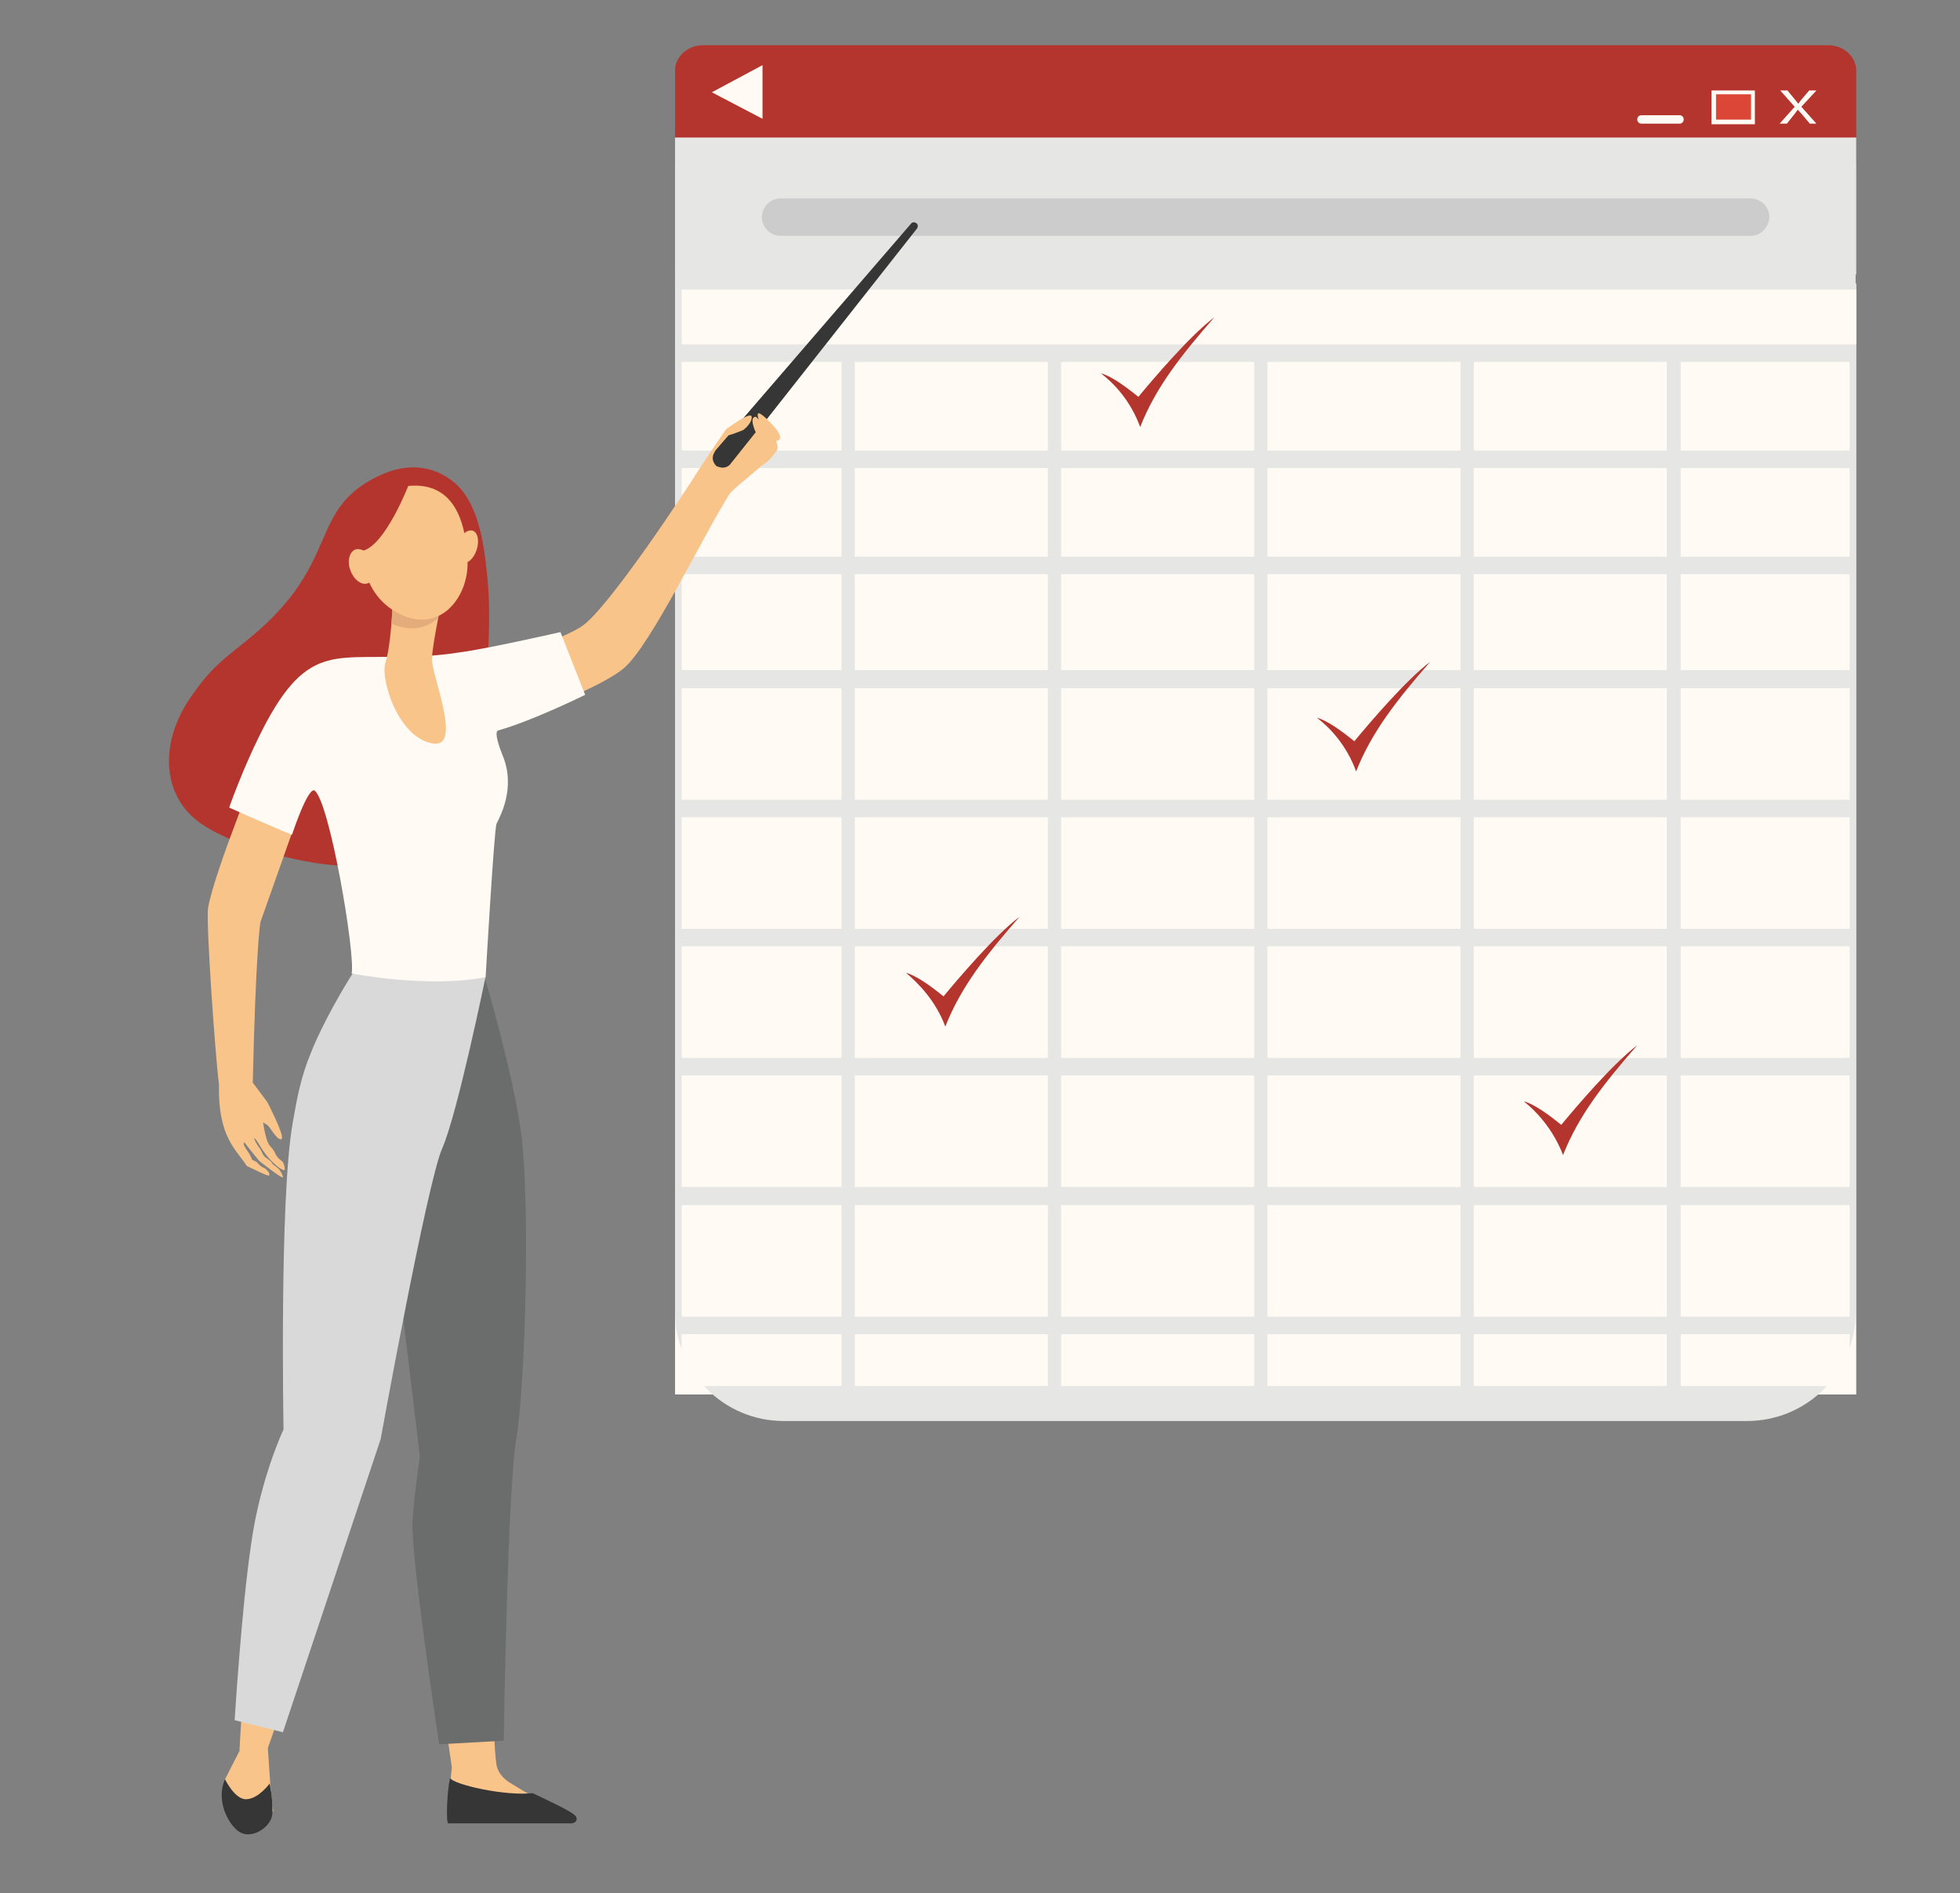
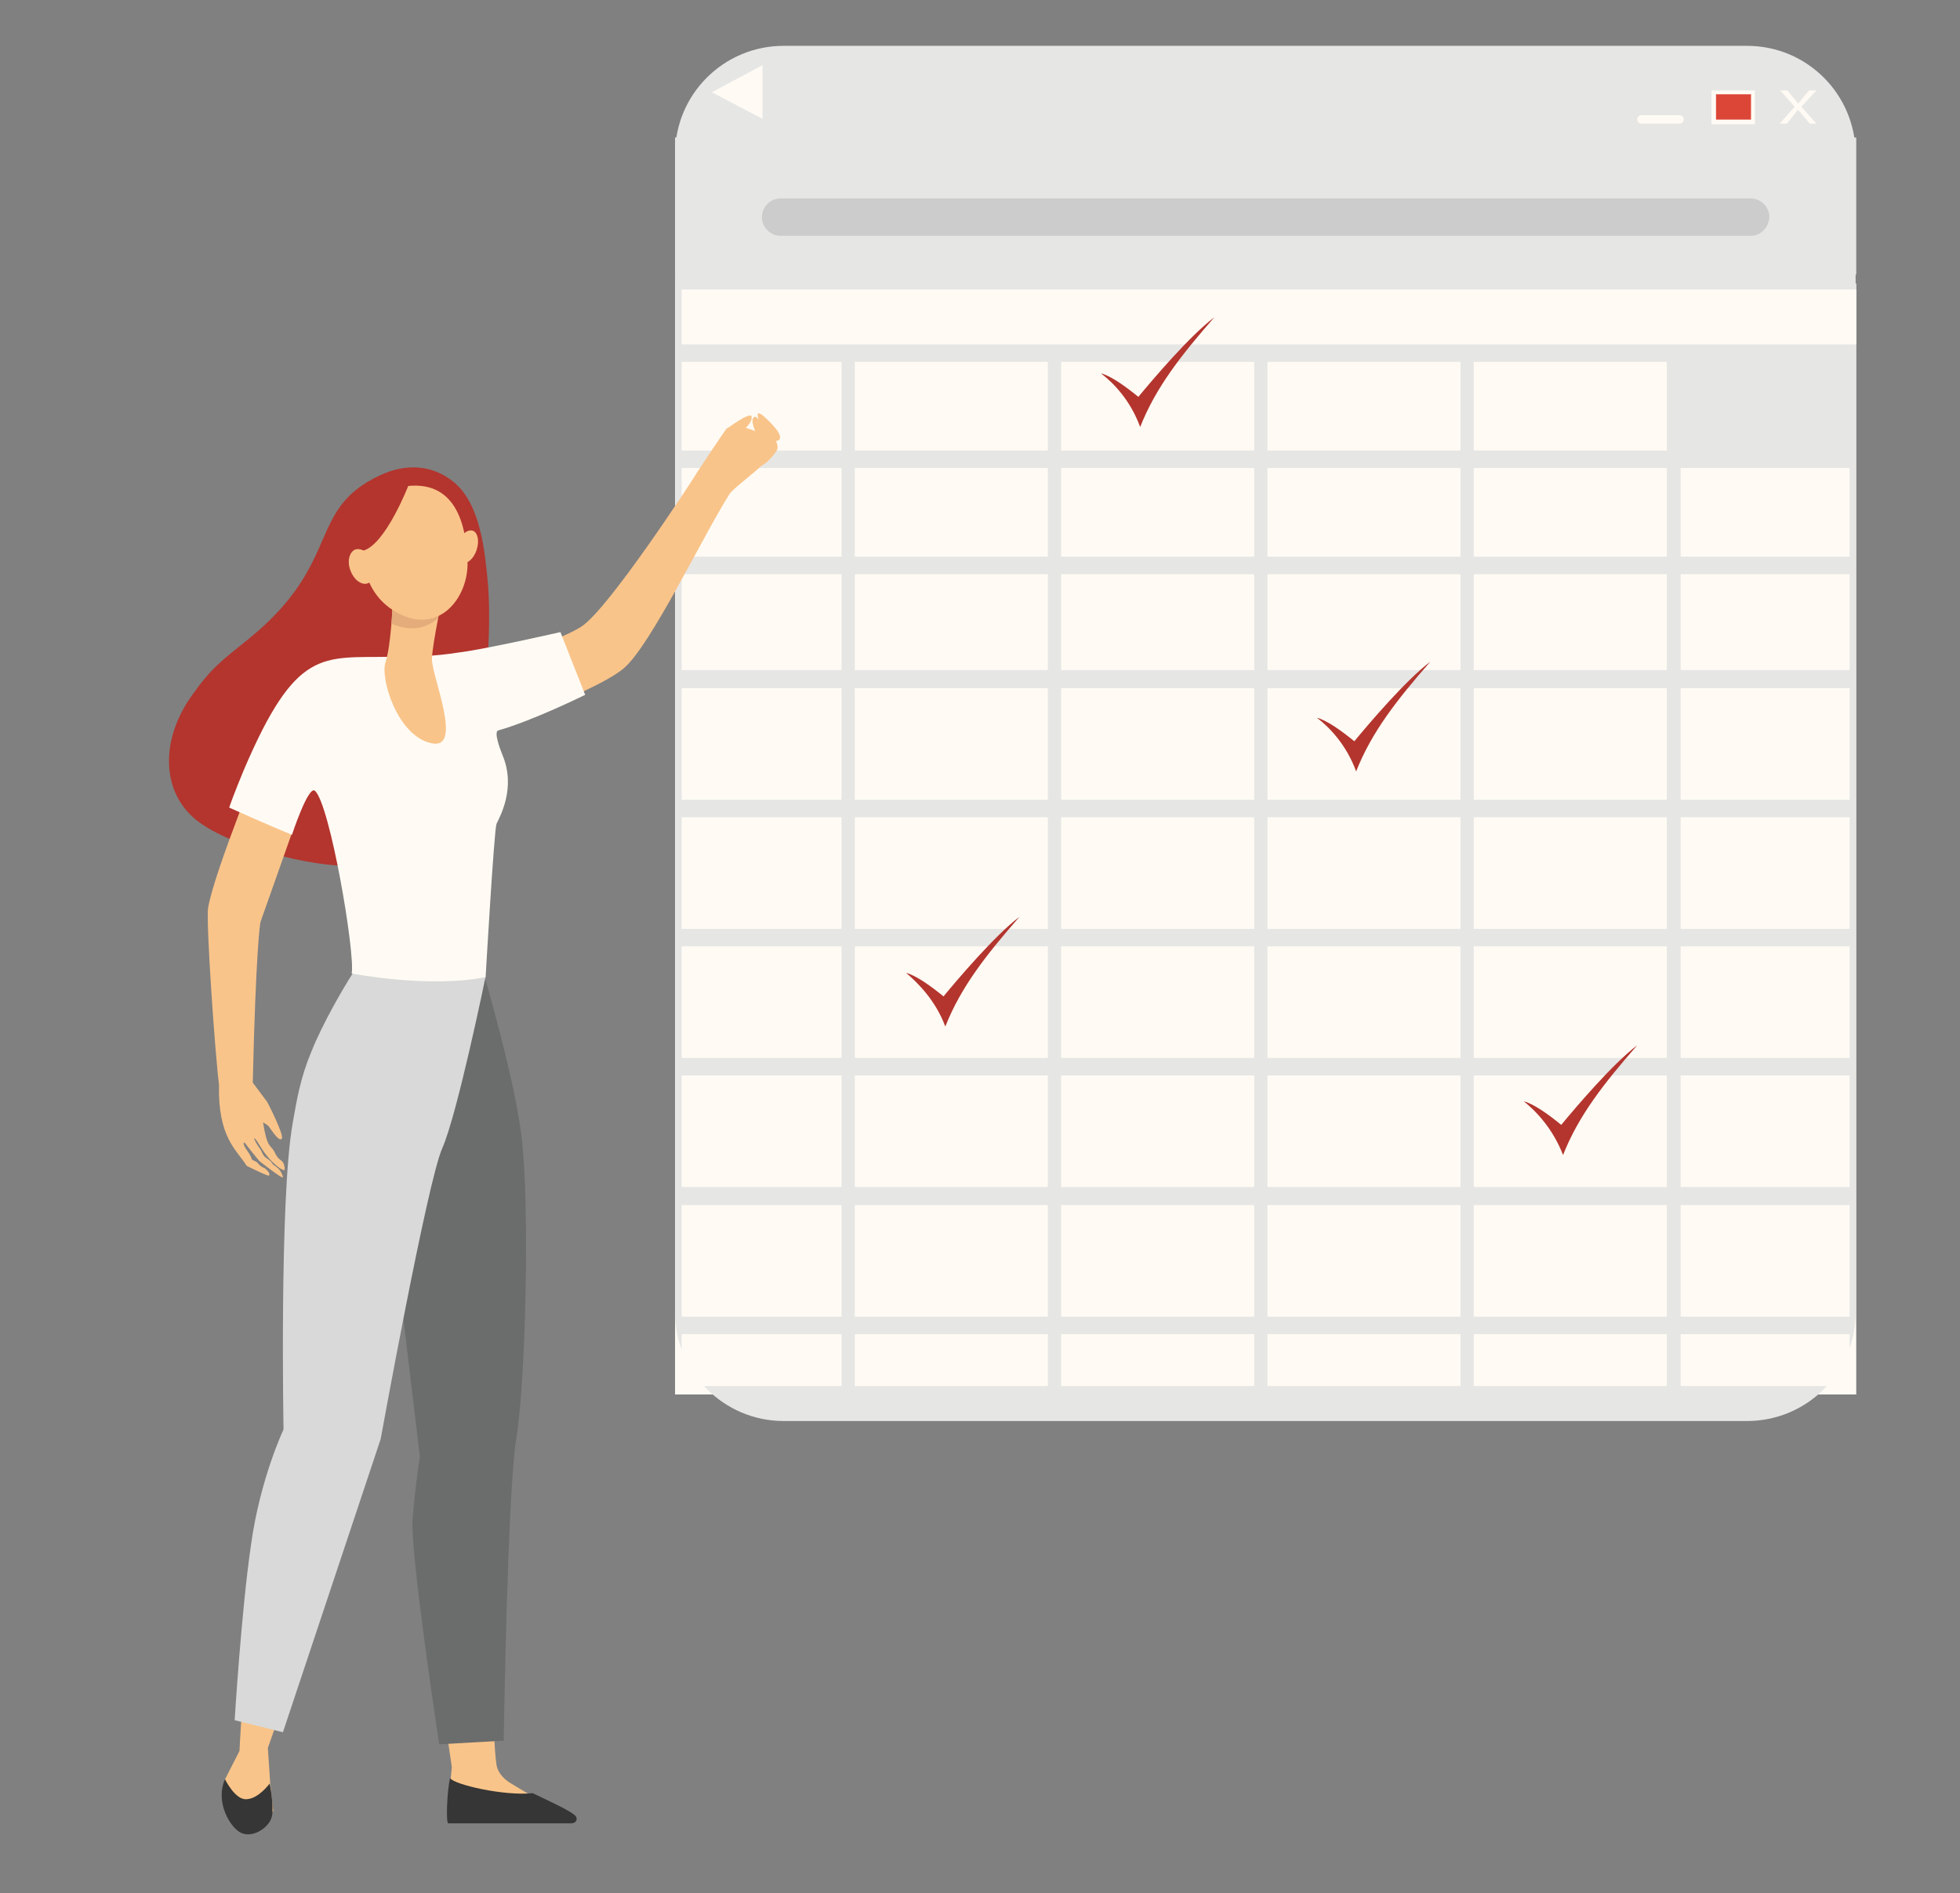
<svg xmlns="http://www.w3.org/2000/svg" version="1.1" id="Слой_1" x="0px" y="0px" viewBox="0 0 324.9 313.9" style="enable-background:new 0 0 324.9 313.9;" xml:space="preserve">
  <rect x="0" y="0" width="324.9" height="313.9" fill="#808080" stroke="none" />
  <style type="text/css">
	.st0{fill:#FFFBF4;}
	.st1{fill:#E6E6E5;}
	.st2{fill:#B3352E;}
	.st3{fill:#CCCCCC;}
	.st4{fill:#DC4637;}
	.st5{fill:#F9C48A;}
	.st6{fill:#6B6C6C;}
	.st7{fill:#353635;}
	.st8{fill:#D8D9D8;}
	.st9{fill:#E5AC7B;}
</style>
  <g>
    <g>
      <g>
        <g>
          <rect x="111.9" y="47" class="st0" width="195.8" height="184.2" />
        </g>
        <path class="st1" d="M111.9,217.6v-192c0-10,8.1-18,18-18h159.7c10,0,18,8.1,18,18v192c0,10-8.1,18-18,18H129.9     C120,235.6,111.9,227.5,111.9,217.6z" />
-         <path class="st2" d="M303.1,7.5H116.5c-2.5,0-4.6,1.9-4.6,4.2v15.7h195.8V11.7C307.7,9.4,305.6,7.5,303.1,7.5z" />
        <polygon class="st0" points="118,15.3 126.4,19.7 126.4,10.8    " />
        <rect x="111.9" y="22.8" class="st1" width="195.8" height="22.7" />
        <path class="st3" d="M290.2,39.1H129.4c-1.7,0-3.1-1.4-3.1-3.1l0,0c0-1.7,1.4-3.1,3.1-3.1h160.8c1.7,0,3.1,1.4,3.1,3.1l0,0     C293.2,37.7,291.9,39.1,290.2,39.1z" />
        <g>
          <g>
            <rect x="141.7" y="156.9" class="st0" width="32" height="18.5" />
            <rect x="141.7" y="135.5" class="st0" width="32" height="18.5" />
            <rect x="141.7" y="199.8" class="st0" width="32" height="18.5" />
            <rect x="141.7" y="178.3" class="st0" width="32" height="18.5" />
            <rect x="141.7" y="77.6" class="st0" width="32" height="14.7" />
            <rect x="141.7" y="95.2" class="st0" width="32" height="15.9" />
            <rect x="142.8" y="96.7" class="st0" width="29.8" height="13" />
            <rect x="141.7" y="114.1" class="st0" width="32" height="18.5" />
            <rect x="244.3" y="178.3" class="st0" width="32" height="18.5" />
            <rect x="175.9" y="199.8" class="st0" width="32" height="18.5" />
            <rect x="244.3" y="156.9" class="st0" width="32" height="18.5" />
            <rect x="244.3" y="114.1" class="st0" width="32" height="18.5" />
            <rect x="244.3" y="135.5" class="st0" width="32" height="18.5" />
            <rect x="210.1" y="199.8" class="st0" width="32" height="18.5" />
            <rect x="244.3" y="199.8" class="st0" width="32" height="18.5" />
            <rect x="141.7" y="60" class="st0" width="32" height="14.7" />
            <rect x="175.9" y="178.3" class="st0" width="32" height="18.5" />
            <rect x="175.9" y="156.9" class="st0" width="32" height="18.5" />
            <rect x="244.3" y="95.2" class="st0" width="32" height="15.9" />
            <rect x="175.9" y="60" class="st0" width="32" height="14.7" />
            <rect x="175.9" y="77.6" class="st0" width="32" height="14.7" />
            <rect x="175.9" y="114.1" class="st0" width="32" height="18.5" />
            <rect x="210.1" y="178.3" class="st0" width="32" height="18.5" />
            <rect x="175.9" y="95.2" class="st0" width="32" height="15.9" />
            <rect x="175.9" y="135.5" class="st0" width="32" height="18.5" />
            <rect x="210.1" y="77.6" class="st0" width="32" height="14.7" />
            <rect x="210.1" y="95.2" class="st0" width="32" height="15.9" />
            <rect x="210.1" y="156.9" class="st0" width="32" height="18.5" />
            <rect x="210.1" y="60" class="st0" width="32" height="14.7" />
            <rect x="210.1" y="114.1" class="st0" width="32" height="18.5" />
            <rect x="210.1" y="135.5" class="st0" width="32" height="18.5" />
            <rect x="278.6" y="199.8" class="st0" width="28" height="18.5" />
            <rect x="175.9" y="221.2" class="st0" width="32" height="8.6" />
            <rect x="210.1" y="221.2" class="st0" width="32" height="8.6" />
            <rect x="244.3" y="221.2" class="st0" width="32" height="8.6" />
            <rect x="113" y="221.2" class="st0" width="26.5" height="8.6" />
            <rect x="113" y="199.8" class="st0" width="26.5" height="18.5" />
            <rect x="141.7" y="221.2" class="st0" width="32" height="8.6" />
            <rect x="278.6" y="221.2" class="st0" width="28" height="8.6" />
            <rect x="278.6" y="178.3" class="st0" width="28" height="18.5" />
            <rect x="278.6" y="95.2" class="st0" width="28" height="15.9" />
            <rect x="244.3" y="77.6" class="st0" width="32" height="14.7" />
            <rect x="245.5" y="79.1" class="st0" width="29.8" height="11.8" />
            <rect x="278.6" y="114.1" class="st0" width="28" height="18.5" />
            <rect x="278.6" y="77.6" class="st0" width="28" height="14.7" />
            <rect x="278.6" y="135.5" class="st0" width="28" height="18.5" />
            <rect x="278.6" y="156.9" class="st0" width="28" height="18.5" />
            <rect x="113" y="178.3" class="st0" width="26.5" height="18.5" />
-             <rect x="278.6" y="60" class="st0" width="28" height="14.7" />
            <rect x="244.3" y="60" class="st0" width="32" height="14.7" />
            <rect x="113" y="95.2" class="st0" width="26.5" height="15.9" />
            <rect x="113" y="48" class="st0" width="194.7" height="9.1" />
            <rect x="113" y="156.9" class="st0" width="26.5" height="18.5" />
            <rect x="113" y="135.5" class="st0" width="26.5" height="18.5" />
            <rect x="113" y="114.1" class="st0" width="26.5" height="18.5" />
            <rect x="113" y="60" class="st0" width="26.5" height="14.7" />
            <rect x="113" y="77.6" class="st0" width="26.5" height="14.7" />
          </g>
        </g>
        <path class="st0" d="M278.4,20.5h-6.3c-0.4,0-0.7-0.3-0.7-0.7l0,0c0-0.4,0.3-0.7,0.7-0.7h6.3c0.4,0,0.7,0.3,0.7,0.7l0,0     C279.1,20.2,278.8,20.5,278.4,20.5z" />
        <g>
          <rect x="283.7" y="15" class="st0" width="7.2" height="5.6" />
          <rect x="285.2" y="14.8" transform="matrix(-1.836970e-16 1 -1 -1.836970e-16 305.058 -269.569)" class="st4" width="4.2" height="5.8" />
        </g>
        <g>
          <path class="st0" d="M300,20.5c0,0-1.9-2.3-2-2.3h0c-0.1,0.2-1.8,2.3-1.8,2.3H295l2.5-2.8l-2.4-2.7h1.2c1.3,1.6,1.5,1.8,1.8,2.2      h0c0.4-0.6,0.7-0.9,1.8-2.2h1.2l-2.5,2.7l2.5,2.8H300z" />
        </g>
      </g>
      <g>
        <path class="st2" d="M80.9,97c-0.5-5.5-1.2-13.3-5.6-17c-3.6-3-8-3.2-12.3-1.2c-12.2,5.7-6.2,14.3-21.5,26.9     c-4.8,3.9-6.4,4.9-9.9,9.9c-4.9,7.1-4.8,15.2,0.4,19.9c5.4,4.9,20.6,8.4,26.1,8c15.8-1.1,20.5-17.7,21.6-24.1     C80.8,113,81.4,103.5,80.9,97z" />
        <path class="st5" d="M52,127.9l-8-4.1c0,0-8.5,20.7-9.5,26.7c-0.4,2.2,1.2,24.8,1.8,29.3c-0.2,8.8,2.9,10.8,4.6,13.5     c0,0,3.6,1.8,3.7,1.6c0.2-0.3-0.2-0.8-0.7-1.2c-0.2-0.1-0.5-0.2-0.7-0.4c-0.2-0.1-0.4-0.4-0.6-0.6c-0.5-0.3-0.8-0.4-0.8-0.4     s-0.2-0.6-0.6-1.2c-0.3-0.4-0.6-0.9-0.7-1.1c-0.3-0.8,0.1-0.5,0.1-0.5c0.4,0.6,2.4,3,2.4,3s3.8,3,3.9,2.7c0-0.1-0.1-0.7-0.7-1.4     c-0.2-0.2-0.6-0.5-0.9-0.7c-0.2-0.2-0.3-0.5-0.6-0.7c-0.2-0.2-0.6-0.4-0.8-0.6c-0.4-0.4-0.5-0.9-0.7-1.2     c-0.9-1.2-1.3-2.2-0.9-1.8c0.6,0.6,1.5,3,4.1,4.9c0.5,0.3,0.8,0.4,0.8,0.2c0-0.1,0-0.7-0.3-1.2c-0.2-0.3-0.7-0.5-1-1     c-0.2-0.2-0.3-0.6-0.5-0.9c-0.7-1.1-1.1-0.5-1.8-4.7c0.4,0.2,0.7,0.4,0.9,0.6c0.3,0.3,1.7,2.7,2.2,2.1c0.5-0.5-2.4-6.1-2.4-6.1     l-2.4-3.2c0.5-21.4,1.2-26.6,1.3-26.7L52,127.9z" />
        <path class="st5" d="M66.3,196.3l5.2,45.6c0,0-2.5,9.6-2.2,12.4c0.3,2.7,5.6,38.7,5.6,38.7l-0.2,2l-0.1,5.9l19.8,0.1     c0,0-4.2-1.9-10-5.5c-0.4-0.3-1.8-1.2-2.1-2.9c-1.6-11.1,1.9-48,1.9-48l2.4-48.1L66.3,196.3z" />
        <path class="st6" d="M72.8,289.2l10.7-0.6c0,0,0.6-41.3,2.1-50.2c1.5-9,2.3-38.9,0.8-50.4c-1.3-9.9-6-25.8-6-25.8l-16.5,3.3     l-3.3,0.8l9,75.2c0,0-0.8,5.1-1.2,10.3C67.9,257,72.8,289.2,72.8,289.2z" />
        <path class="st5" d="M50.6,204.7c-1.1,0.3-2.8,39.4-3.7,41.2c-5.8,11-7.2,44.4-7.2,44.4l-2.4,4.7l0.6,4.5c0,0,4.4,2.5,7.4,0.8     l-0.5-4.5l-0.4-6l14.7-41.7l8.1-42.5L50.6,204.7z" />
        <path class="st7" d="M74.3,302.3h20.5c0.8-0.1,0.9-0.7,0.7-1.1c-0.5-0.8-4.5-2.6-7.2-3.9c-4.7,0.5-13-1.4-13.7-2.5     C74.1,297,73.9,302.2,74.3,302.3z" />
        <path class="st7" d="M37.3,295c0,0,1.7,3.5,3.6,3.3c2-0.1,3.8-2.6,3.8-2.6s0.7,3.4,0.4,5.3c-0.3,1.9-3.1,3.8-5.1,2.9     C38.2,303.1,35.6,298.8,37.3,295z" />
        <path class="st8" d="M59.3,157.1c0,0-0.5,3.6-0.9,4.4c-1.3,2-4.9,8.1-6.8,12.9c-1.8,4.3-2.4,7.9-3.1,11.9     C46.3,198.9,47,237,47,237s-3.9,8.2-5.4,19.2c-1.6,10.9-2.7,29-2.7,29l8,2l16.2-48.6c0,0,7.7-42.5,10.2-48.2     c2.5-5.6,7.2-28.5,7.2-28.5L59.3,157.1z" />
-         <path class="st5" d="M47.1,229.1C47.1,229.1,47.1,229.1,47.1,229.1L47.1,229.1z" />
        <path class="st5" d="M128.7,74c-0.2-1.7-4.8-3-6.2-3.4c-1.4-0.4-0.5-0.1-2,0.4c-0.2,0.1-4.8,7.1-4.8,7.1     c-1.4,2.3-14.7,22.6-19.2,25.7c-4.6,3.1-22.8,8.6-22.8,8.6L72.9,124c0,0,25.1-8.6,30.5-13.2c4.5-3.8,13.3-22.3,17.6-29l0,0     C122.2,80.3,128.9,75.7,128.7,74z" />
        <path class="st0" d="M64.6,108.9c-11.2,0.2-15.5-1.6-24.2,18.8c-1.5,3.6-2.4,6.1-2.4,6.2c0,0,7.6,3.4,10.4,4.5     c0,0,2.7-8.2,3.8-7.3c2.5,2.2,6.7,26.9,6.1,30.3c0,0,12.8,2.5,22.2,0.6c0,0,1.4-24.3,1.8-25.4c0.5-1.1,3.3-5.9,1-11.4     c-0.4-1-1.5-3.9-0.7-4.1c5.7-1.6,14.4-5.9,14.4-5.9l-4.1-10.4c0,0-12.7,2.9-17,3.4C72.2,108.8,68.5,108.9,64.6,108.9     C64.7,108.9,64.6,108.9,64.6,108.9z" />
        <path class="st5" d="M65.1,100.1c0,0-0.3,7.1-1.2,9.7c-0.9,2.6,1.9,12.1,7.5,13.4c5.6,1.4,0.1-11.2,0.2-14     c0.1-2.7,1.9-10.9,1.9-10.9L65.1,100.1z" />
        <path class="st9" d="M72.6,102.5c0.4-2.2,0.9-4.1,0.9-4.1l-8.4,1.7c0,0-0.1,1.4-0.2,3.3C68,104.8,70.7,104.2,72.6,102.5z" />
        <path class="st5" d="M66.7,80.7c0,0-3.3,0.9-5.2,4.2c-1.9,3.3-2.9,12.6,4.2,16.6c7,4,12-2.4,11.8-8.4     C77.3,87.1,75.6,79.2,66.7,80.7z" />
        <path class="st5" d="M79,91.2c-0.5,1.5-1.6,2.4-2.5,2.1c-0.9-0.3-1.1-1.7-0.6-3.2c0.5-1.5,1.6-2.4,2.5-2.1     C79.2,88.3,79.5,89.7,79,91.2z" />
        <path class="st2" d="M67.7,80.5c0,0-3.8,9.8-7.5,10.8c-3.7,1-3.4,5.9-3.4,5.9S56.4,86,59.8,83.3C63.1,80.6,67.7,80.5,67.7,80.5z" />
        <path class="st5" d="M61.8,93.2c0.6,1.5,0.2,3.1-0.8,3.5c-1,0.4-2.3-0.5-2.9-2.1c-0.6-1.5-0.2-3.1,0.8-3.5     C60,90.8,61.3,91.7,61.8,93.2z" />
-         <path class="st7" d="M152,37.9L121.2,77l0,0c-0.6,0.7-1.6,0.9-2.4,0.3c-0.7-0.6-0.9-1.6-0.3-2.4c0,0,0,0,0-0.1L151,37.1l0,0     c0.2-0.3,0.6-0.3,0.9-0.1C152.2,37.2,152.2,37.6,152,37.9z" />
        <path class="st5" d="M125.4,71.5l-4.3,5.4l0,0c-0.5,0.7-1.5,0.8-2.2,0.4c0.1,0.2,0.2,0.3,0.4,0.4c0.7,0.6,1.8,0.5,2.4-0.3l0,0     l4.4-5.6C125.9,71.7,125.7,71.6,125.4,71.5z" />
        <path class="st5" d="M125.3,69.1c0,0,4.6,4,3.4,5.7c-1.3,1.9-2.9,2.9-3,2.3c-0.1-0.6,1-3.3,1-3.3s-1.4-1.8-1.7-2.8     C124.7,70.1,124.5,69.1,125.3,69.1z" />
        <path class="st5" d="M123.2,71.3c0,0-2.9,1.2-3,0.9c-0.2-0.4,0.4-1.2,0.4-1.2s3.9-2.9,4-1.9C124.7,70.2,123.2,71.3,123.2,71.3z" />
        <path class="st5" d="M128.2,70.6c0,0-2.5-2.8-2.6-1.9c-0.1,1.1,2,4.4,3,4.4C129.6,73.1,129.6,72.1,128.2,70.6z" />
      </g>
    </g>
  </g>
  <path class="st2" d="M182.5,61.9c1.6,0.4,4,2.1,6.2,3.9c2.4-2.9,8.5-10.1,12.6-13.2c-5.5,6.3-9.7,11.6-12.3,18.2  C187.4,66.4,184.6,63.5,182.5,61.9z" />
  <path class="st2" d="M218.3,119c1.6,0.4,4,2.1,6.2,3.9c2.4-2.9,8.5-10.1,12.6-13.2c-5.5,6.3-9.7,11.6-12.3,18.2  C223.2,123.5,220.4,120.6,218.3,119z" />
  <path class="st2" d="M150.2,161.3c1.6,0.4,4,2.1,6.2,3.9c2.4-2.9,8.5-10.1,12.6-13.2c-5.5,6.3-9.7,11.6-12.3,18.2  C155.1,165.9,152.2,163,150.2,161.3z" />
  <path class="st2" d="M252.6,182.6c1.6,0.4,4,2.1,6.2,3.9c2.4-2.9,8.5-10.1,12.6-13.2c-5.5,6.3-9.7,11.6-12.3,18.2  C257.4,187.1,254.6,184.2,252.6,182.6z" />
</svg>